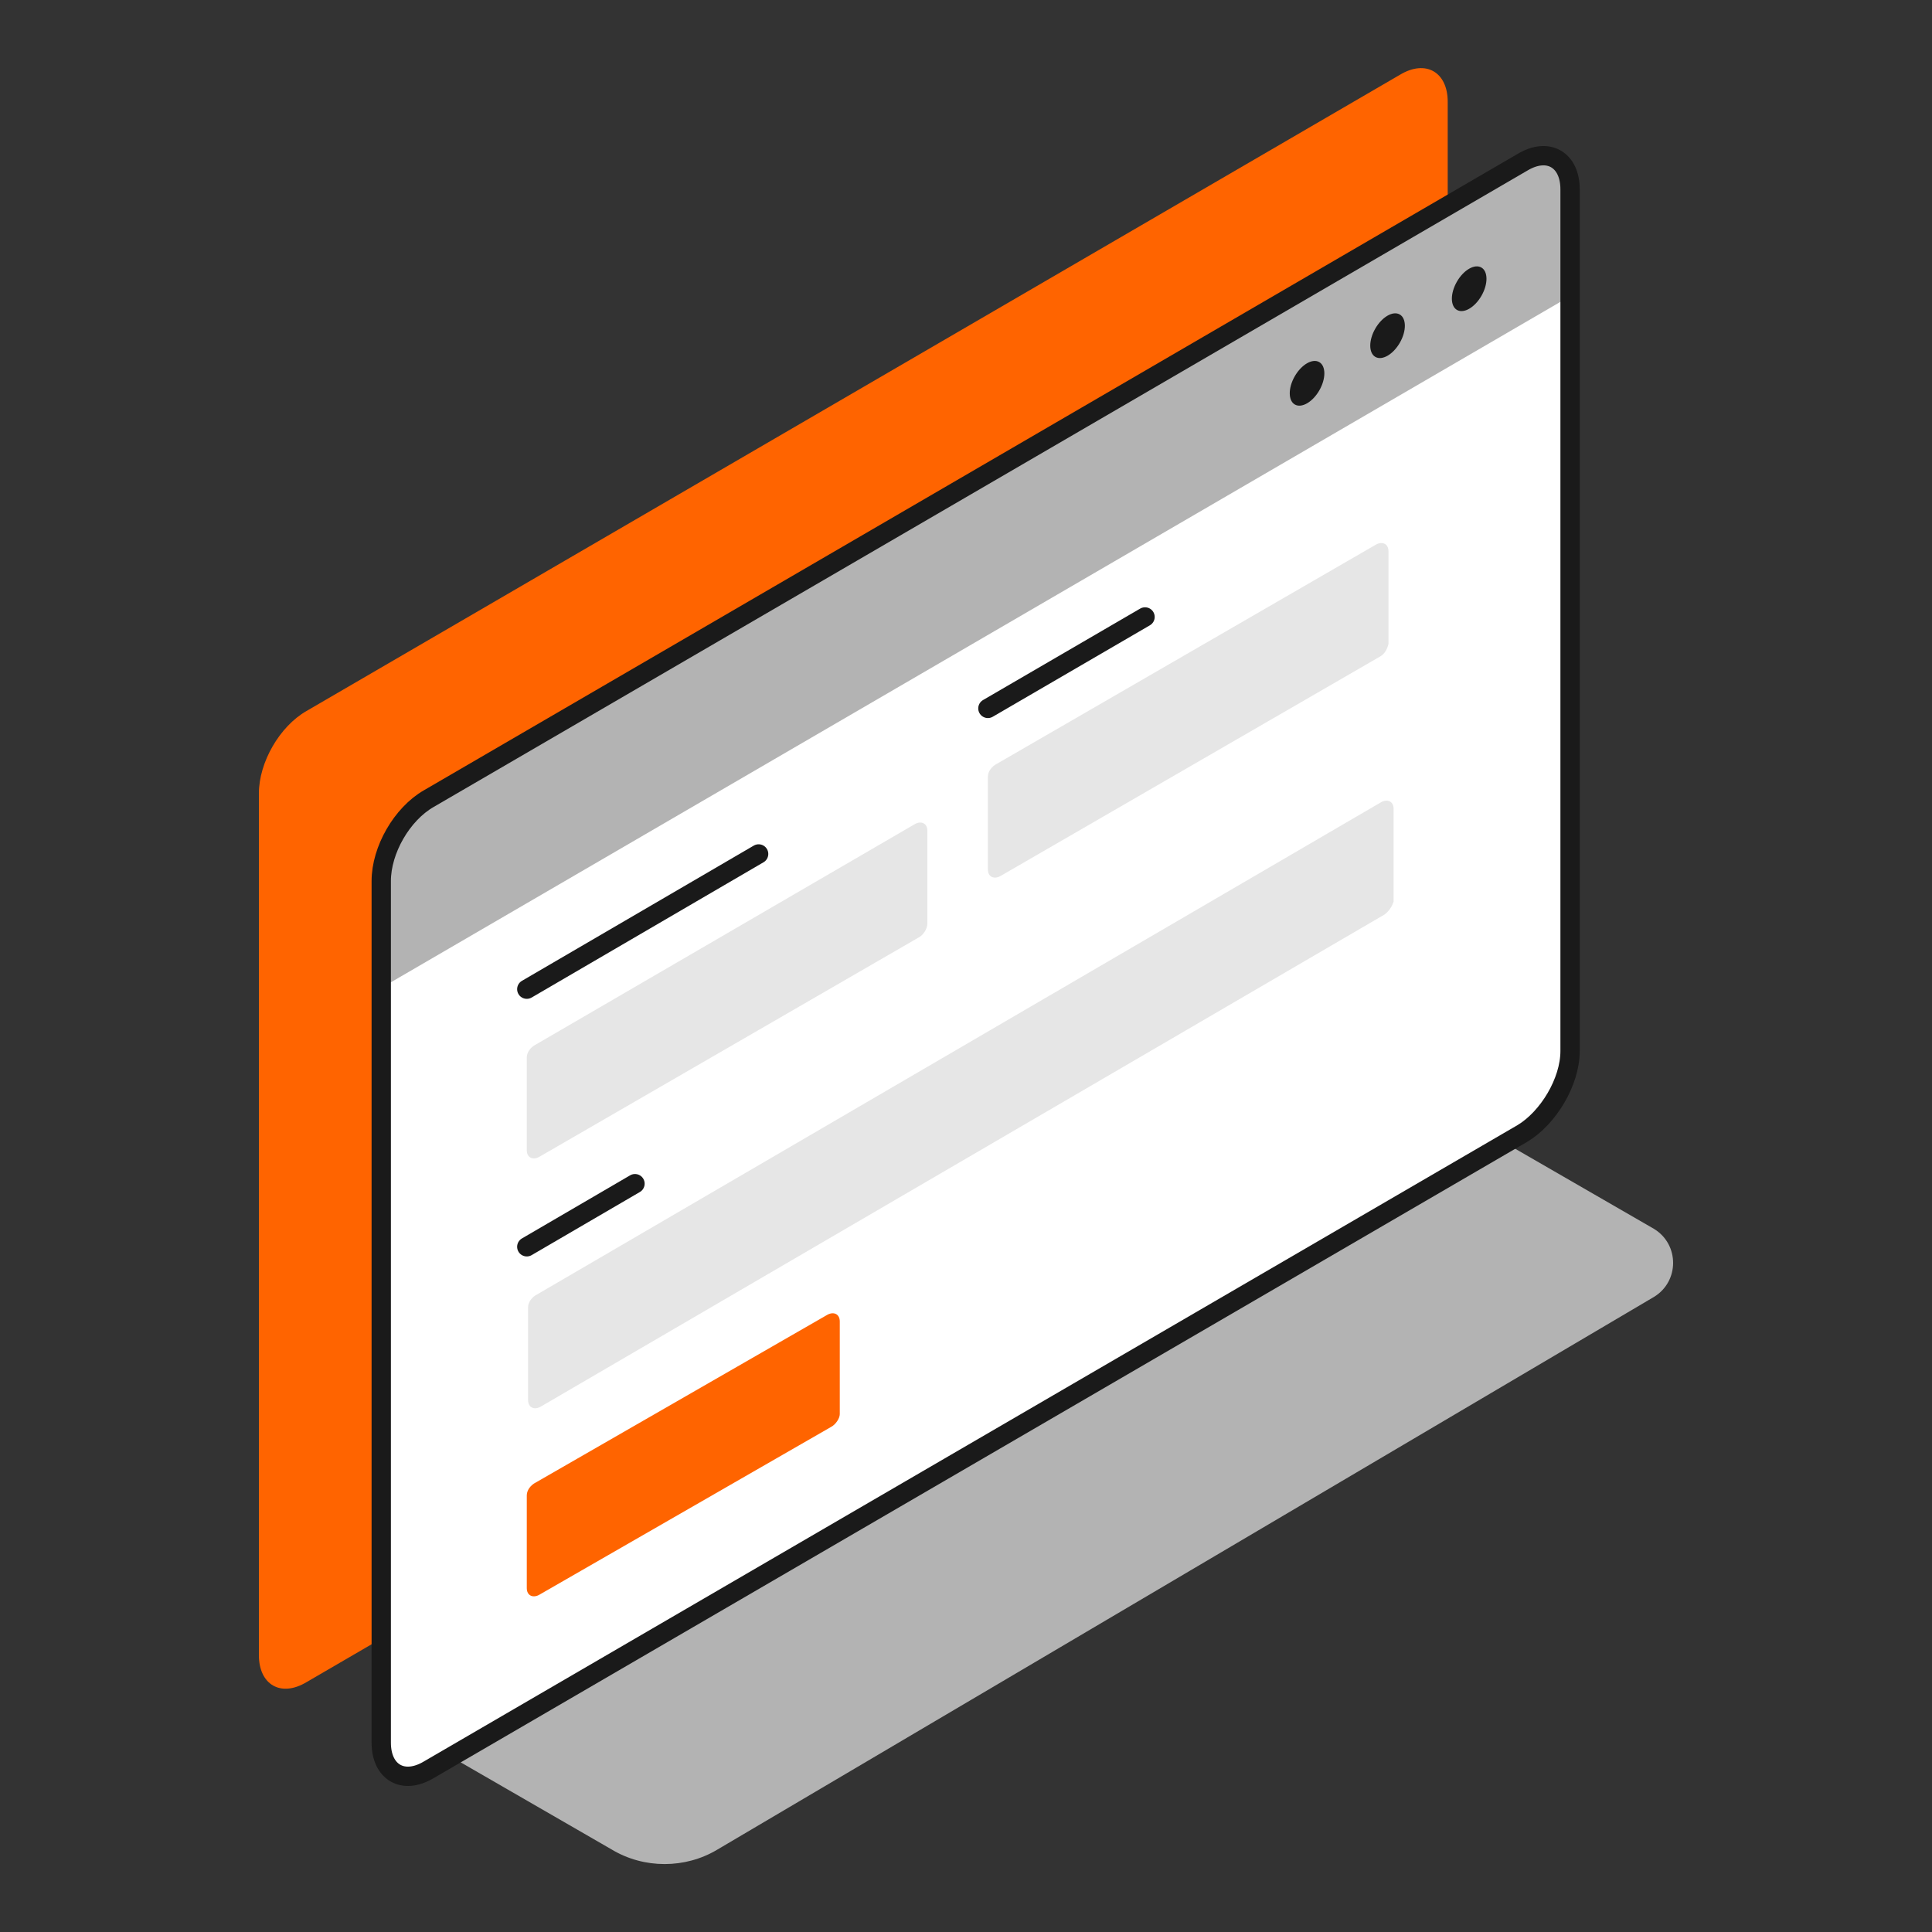
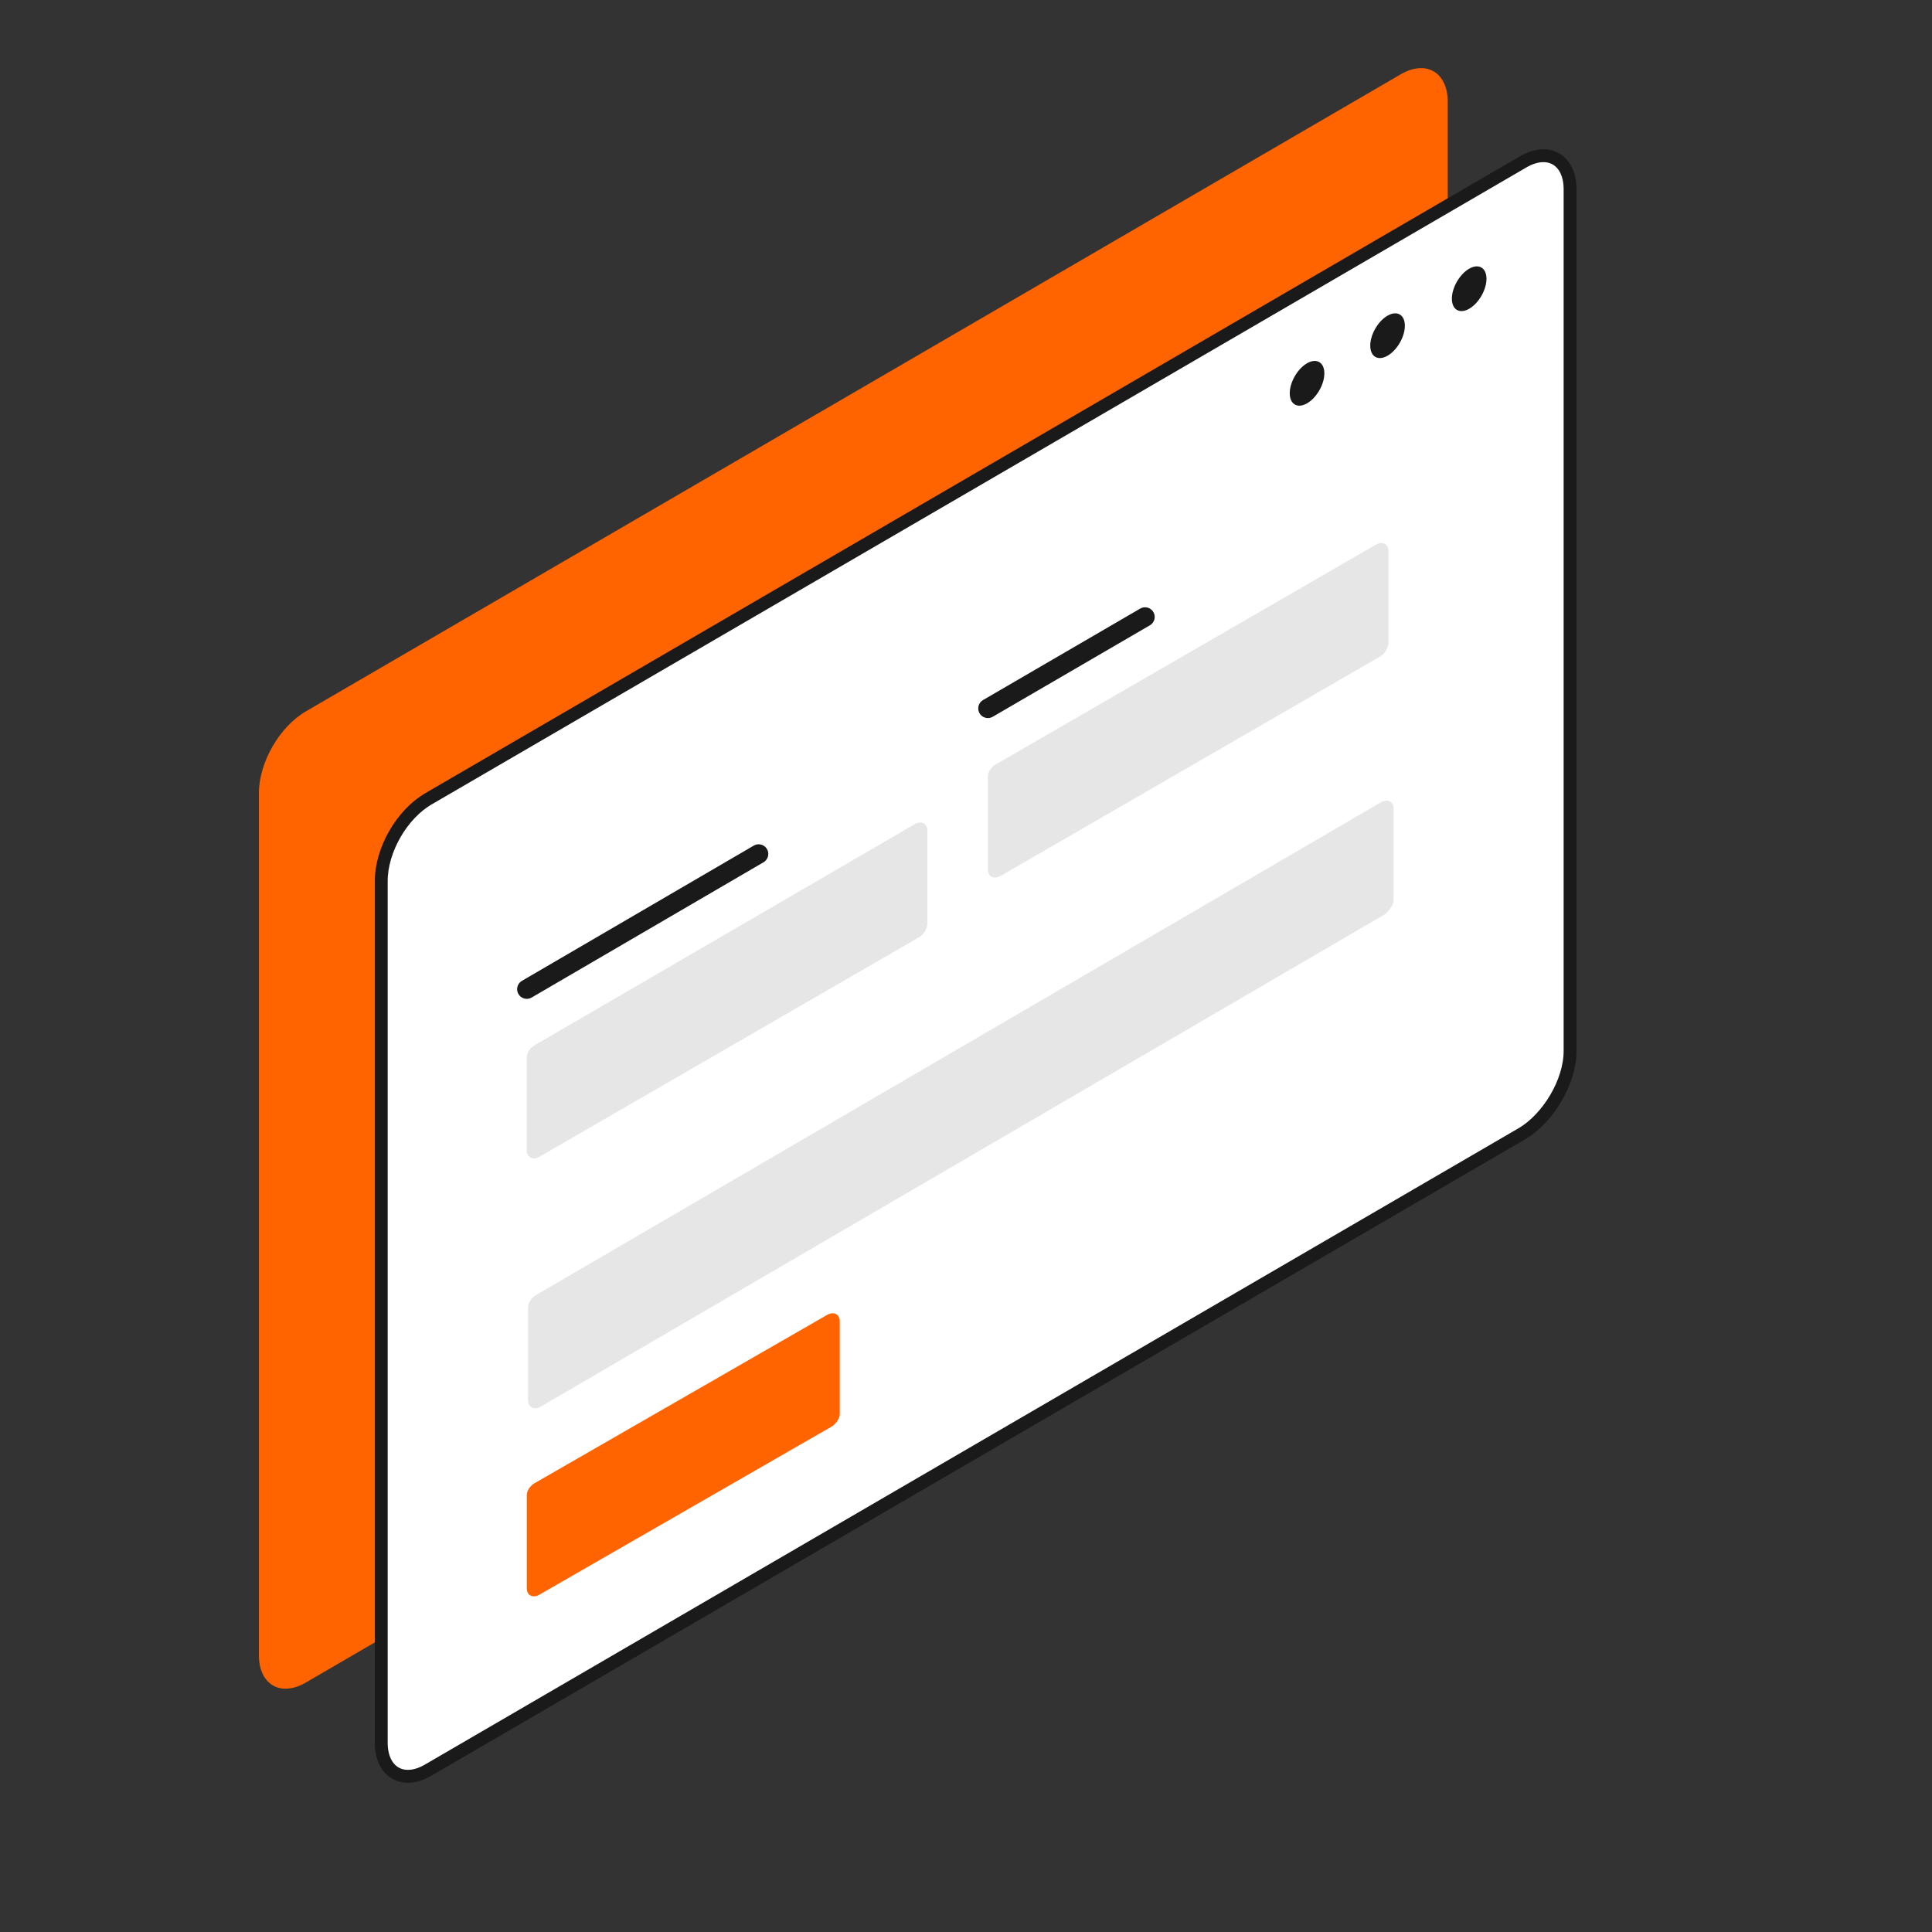
<svg xmlns="http://www.w3.org/2000/svg" version="1.1" id="Layer_1" x="0px" y="0px" viewBox="0 0 150 150" style="enable-background:new 0 0 150 150;" xml:space="preserve">
  <rect x="0" y="0" width="150" height="150" fill="#333333" stroke="none" />
  <style type="text/css">
	.st0{fill:#B3B3B3;}
	.st1{fill:#FF6400;}
	.st2{fill:#FFFFFF;stroke:#1A1A1A;stroke-linecap:round;stroke-linejoin:round;stroke-miterlimit:10;}
	.st3{fill-rule:evenodd;clip-rule:evenodd;fill:#1A1A1A;}
	.st4{fill:none;stroke:#1A1A1A;stroke-width:1.5;stroke-linecap:round;stroke-linejoin:round;stroke-miterlimit:10;}
	.st5{fill:#E6E6E6;}
</style>
  <g>
-     <path class="st0" d="M47.5,143.6L32.6,135c-2-1.2-2-4.1,0-5.3l72.7-42.9c2.5-1.5,5.7-1.5,8.2,0l14.9,8.6c2,1.2,2,4.1,0,5.3   l-72.7,42.9C53.2,145.1,50,145.1,47.5,143.6z" />
    <path class="st1" d="M108.7,81.2l-84.9,49.4c-2,1.2-3.7,0.2-3.7-2.1V61.6c0-2.4,1.6-5.2,3.7-6.4l84.9-49.4c2-1.2,3.7-0.2,3.7,2.1   v66.9C112.3,77.1,110.7,80,108.7,81.2z" />
    <path class="st2" d="M118.2,88l-84.9,49.4c-2,1.2-3.7,0.2-3.7-2.1V68.4c0-2.4,1.6-5.2,3.7-6.4l84.9-49.4c2-1.2,3.7-0.2,3.7,2.1   v66.9C121.9,84,120.2,86.8,118.2,88z" />
-     <path class="st0" d="M121.9,23v-8.3c0-2.4-1.6-3.3-3.7-2.1L33.3,62c-2,1.2-3.7,4-3.7,6.4v8.3L121.9,23z" />
    <g>
      <ellipse transform="matrix(0.498 -0.867 0.867 0.498 25.232 102.883)" class="st3" cx="101.4" cy="29.7" rx="1.9" ry="1.1" />
      <ellipse transform="matrix(0.498 -0.867 0.867 0.498 31.553 106.491)" class="st3" cx="107.7" cy="26" rx="1.9" ry="1.1" />
      <ellipse transform="matrix(0.498 -0.867 0.867 0.498 37.874 110.1)" class="st3" cx="114" cy="22.4" rx="1.9" ry="1.1" />
    </g>
-     <path class="st4" d="M118.2,88l-84.9,49.4c-2,1.2-3.7,0.2-3.7-2.1V68.4c0-2.4,1.6-5.2,3.7-6.4l84.9-49.4c2-1.2,3.7-0.2,3.7,2.1   v66.9C121.9,84,120.2,86.8,118.2,88z" />
    <path class="st5" d="M71.3,72.8l-29.4,17c-0.5,0.3-1,0.1-1-0.5v-7.2c0-0.4,0.3-0.8,0.7-1L71,64c0.5-0.3,1-0.1,1,0.5v7.2   C72,72.1,71.7,72.6,71.3,72.8z" />
    <path class="st5" d="M107.5,71l-65.5,38.2c-0.5,0.3-1,0.1-1-0.5v-7.2c0-0.4,0.3-0.8,0.7-1l65.5-38.2c0.5-0.3,1-0.1,1,0.5v7.2   C108.1,70.3,107.9,70.7,107.5,71z" />
    <path class="st1" d="M64.5,110.8l-22.6,13c-0.5,0.3-1,0.1-1-0.5v-7.2c0-0.4,0.3-0.8,0.7-1l22.6-13c0.5-0.3,1-0.1,1,0.5v7.2   C65.2,110.1,64.9,110.6,64.5,110.8z" />
    <line class="st4" x1="40.9" y1="76.8" x2="58.9" y2="66.3" />
-     <line class="st4" x1="40.9" y1="96.8" x2="49.3" y2="91.9" />
    <path class="st5" d="M107.1,51L77.7,68c-0.5,0.3-1,0.1-1-0.5v-7.2c0-0.4,0.3-0.8,0.7-1l29.4-17c0.5-0.3,1-0.1,1,0.5V50   C107.7,50.4,107.5,50.8,107.1,51z" />
    <line class="st4" x1="76.7" y1="55" x2="88.9" y2="47.9" />
  </g>
</svg>